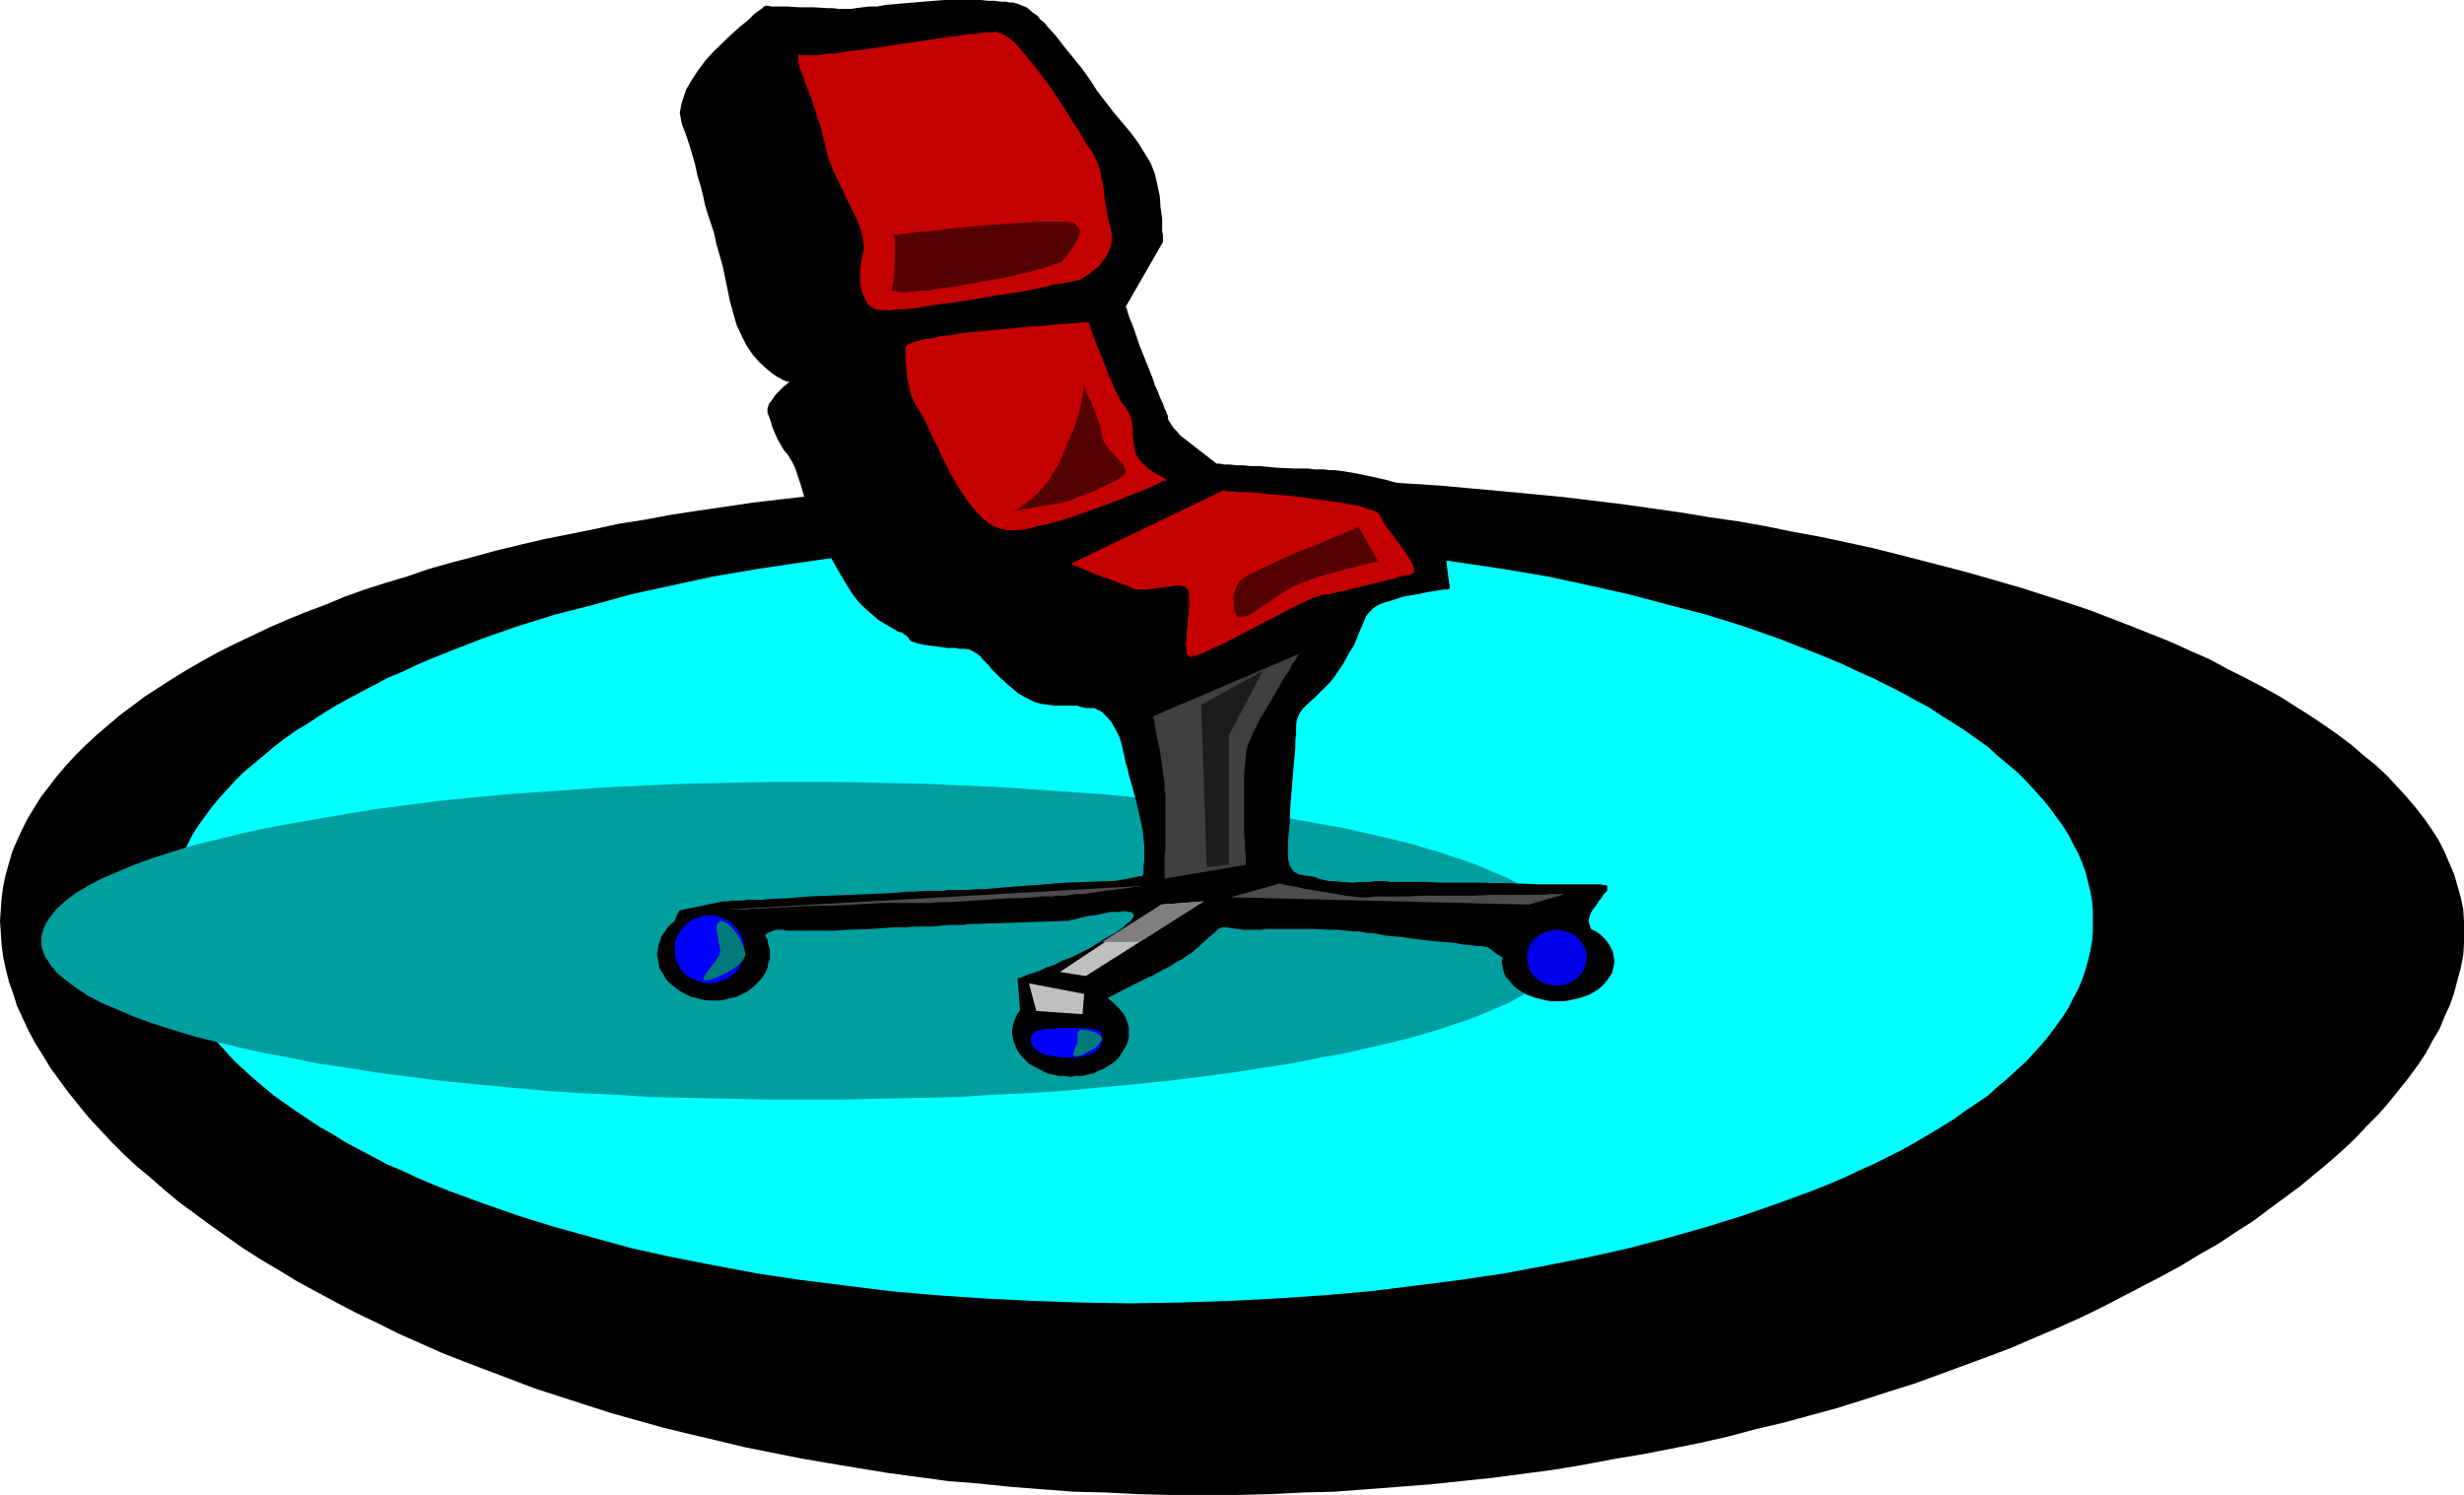
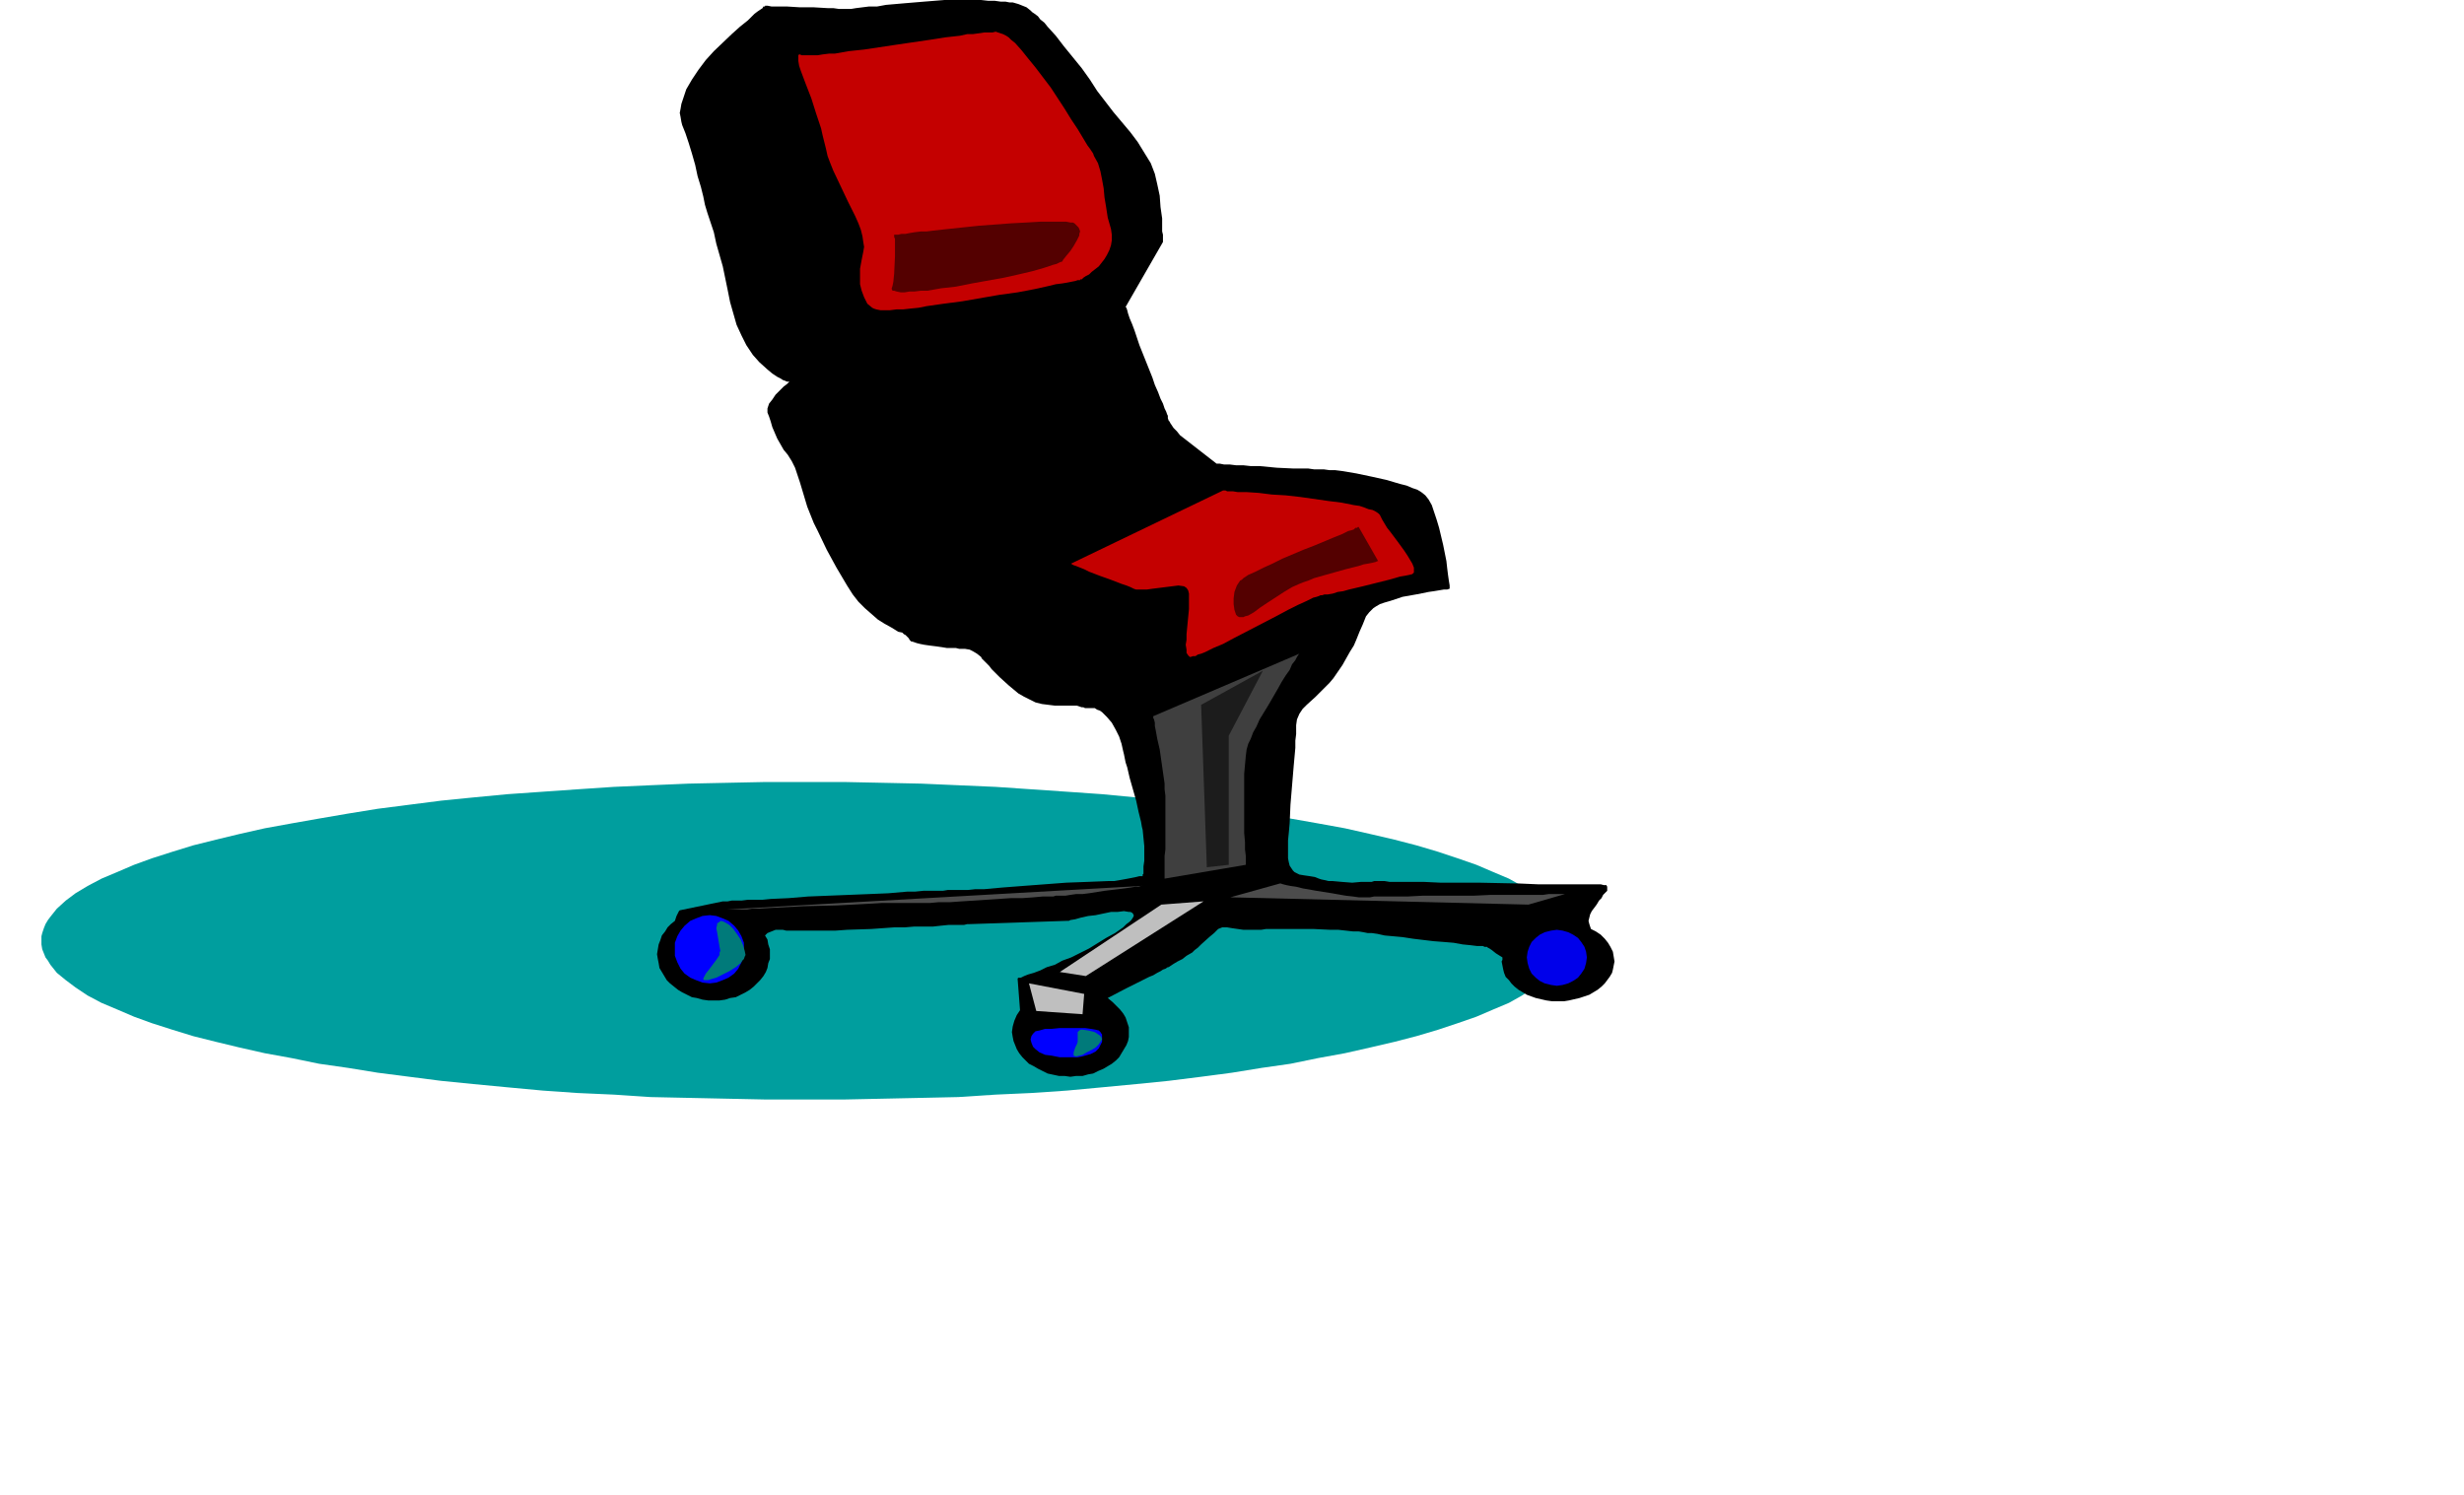
<svg xmlns="http://www.w3.org/2000/svg" xmlns:ns1="http://sodipodi.sourceforge.net/DTD/sodipodi-0.dtd" xmlns:ns2="http://www.inkscape.org/namespaces/inkscape" version="1.0" width="129.724mm" height="78.714mm" id="svg22" ns1:docname="Chair 12.wmf">
  <ns1:namedview id="namedview22" pagecolor="#ffffff" bordercolor="#000000" borderopacity="0.25" ns2:showpageshadow="2" ns2:pageopacity="0.0" ns2:pagecheckerboard="0" ns2:deskcolor="#d1d1d1" ns2:document-units="mm" />
  <defs id="defs1">
    <pattern id="WMFhbasepattern" patternUnits="userSpaceOnUse" width="6" height="6" x="0" y="0" />
  </defs>
-   <path style="fill:#000000;fill-opacity:1;fill-rule:evenodd;stroke:none" d="m 239.491,297.502 h -6.464 l -6.626,-0.162 -6.302,-0.323 -6.464,-0.162 -6.302,-0.485 -6.302,-0.485 -6.141,-0.646 -6.141,-0.485 -5.979,-0.808 -5.979,-0.808 -5.979,-0.97 -5.818,-0.97 -5.656,-0.97 -5.656,-1.131 -5.656,-1.131 -5.333,-1.293 -5.494,-1.293 -5.333,-1.293 -5.171,-1.454 -5.171,-1.454 -5.01,-1.616 -5.01,-1.616 -5.01,-1.616 -4.686,-1.778 -4.686,-1.778 -4.686,-1.778 -4.525,-1.778 -4.363,-1.939 -4.363,-1.939 -4.202,-2.101 -4.04,-1.939 -4.04,-2.101 -3.878,-2.101 -3.878,-2.101 -3.717,-2.262 -3.555,-2.101 -3.555,-2.262 -6.626,-4.686 -3.07,-2.262 -3.07,-2.262 -2.909,-2.424 -2.747,-2.424 -2.747,-2.262 -2.586,-2.424 -2.424,-2.424 -2.262,-2.424 -2.262,-2.424 -2.101,-2.586 -1.939,-2.424 -1.778,-2.424 -1.778,-2.424 -1.454,-2.424 -1.616,-2.586 -1.293,-2.424 -1.131,-2.424 -1.131,-2.424 -0.808,-2.586 L 1.778,195.372 1.131,192.786 0.646,190.524 0.323,188.1 0.162,185.676 0,183.252 l 0.162,-2.262 0.162,-2.262 0.323,-2.424 0.485,-2.262 0.646,-2.262 0.646,-2.262 0.97,-2.262 0.97,-2.101 1.131,-2.262 1.293,-2.101 1.293,-2.101 1.616,-2.101 1.616,-2.101 1.778,-2.101 1.778,-1.939 2.101,-2.101 2.101,-1.939 2.262,-1.939 2.262,-1.939 2.586,-1.939 2.586,-1.939 2.747,-1.778 2.747,-1.778 2.909,-1.778 3.07,-1.778 3.232,-1.778 3.232,-1.616 3.394,-1.616 3.394,-1.616 3.717,-1.616 3.555,-1.454 3.878,-1.454 3.878,-1.616 4.04,-1.454 4.04,-1.293 4.363,-1.293 4.202,-1.454 4.525,-1.293 4.363,-1.131 4.686,-1.293 4.686,-1.131 4.848,-1.131 4.848,-0.97 4.848,-0.97 5.171,-1.131 5.171,-0.808 5.171,-0.97 5.333,-0.808 5.494,-0.808 5.494,-0.808 5.494,-0.646 5.656,-0.646 5.818,-0.646 5.818,-0.485 5.818,-0.485 6.141,-0.485 5.979,-0.485 6.141,-0.323 6.302,-0.323 6.141,-0.162 6.464,-0.323 h 6.464 l 6.464,-0.162 h 6.626 l 13.09,0.162 12.928,0.323 12.766,0.485 12.605,0.808 12.443,1.131 11.958,1.131 11.958,1.454 11.474,1.616 5.818,0.97 5.656,0.808 5.494,0.97 5.494,1.131 5.333,0.97 5.333,1.131 5.171,1.131 5.171,1.293 5.01,1.293 5.01,1.293 4.848,1.293 9.534,2.747 4.525,1.454 4.525,1.454 4.363,1.454 4.202,1.616 4.202,1.616 4.04,1.616 4.04,1.616 3.878,1.778 3.717,1.616 3.555,1.939 3.555,1.778 3.394,1.778 3.232,1.778 3.07,1.939 3.07,1.939 2.909,1.939 2.747,1.939 2.586,1.939 2.424,2.101 2.424,1.939 2.262,2.101 1.939,2.101 1.939,2.101 1.778,2.101 1.778,2.262 1.454,2.101 1.454,2.262 1.131,2.262 0.97,2.262 0.97,2.262 0.646,2.262 0.646,2.262 0.485,2.262 0.162,2.424 v 2.262 2.424 l -0.162,2.262 -0.485,2.424 -0.646,2.424 -0.646,2.424 -0.808,2.424 -1.131,2.424 -0.97,2.424 -1.454,2.424 -1.293,2.424 -1.616,2.424 -1.778,2.424 -1.939,2.424 -1.939,2.424 -2.101,2.424 -2.424,2.424 -2.262,2.424 -2.586,2.424 -2.747,2.424 -2.747,2.262 -2.909,2.424 -3.07,2.262 -3.07,2.262 -3.232,2.424 -3.555,2.262 -3.394,2.262 -3.717,2.101 -3.717,2.262 -3.878,2.101 -4.04,2.101 -4.04,2.101 -4.04,2.101 -4.363,2.101 -4.363,1.939 -4.525,1.939 -4.525,1.939 -4.686,1.778 -4.848,1.778 -4.848,1.778 -4.848,1.778 -5.171,1.616 -5.01,1.616 -5.171,1.616 -5.333,1.454 -5.333,1.454 -5.494,1.293 -5.494,1.454 -5.656,1.293 -5.656,1.131 -5.818,1.131 -5.818,0.97 -5.979,1.131 -5.818,0.97 -6.141,0.808 -6.141,0.808 -6.141,0.646 -6.141,0.646 -6.302,0.485 -6.302,0.485 -6.464,0.485 -6.302,0.162 -6.464,0.323 -6.626,0.162 z" id="path1" />
-   <path style="fill:#00ffff;fill-opacity:1;fill-rule:evenodd;stroke:none" d="m 224.947,259.365 9.858,-0.162 9.696,-0.323 9.534,-0.485 9.534,-0.646 9.211,-0.808 9.05,-1.131 8.888,-1.131 8.726,-1.293 8.565,-1.616 8.242,-1.616 7.918,-1.778 7.918,-2.101 7.434,-2.101 7.272,-2.262 6.949,-2.424 6.626,-2.424 3.232,-1.293 3.07,-1.293 3.07,-1.454 2.909,-1.293 2.909,-1.454 2.909,-1.454 2.586,-1.454 2.747,-1.616 2.424,-1.454 2.586,-1.616 2.262,-1.616 4.525,-3.07 1.939,-1.778 1.939,-1.616 1.939,-1.778 1.778,-1.616 1.616,-1.778 1.616,-1.778 1.454,-1.778 1.293,-1.778 1.293,-1.778 1.131,-1.778 0.97,-1.939 0.97,-1.778 0.808,-1.939 0.646,-1.939 0.485,-1.778 0.485,-1.939 0.323,-1.939 0.162,-1.939 v -2.101 -1.939 l -0.162,-1.939 -0.323,-1.939 -0.485,-1.939 -0.485,-1.939 -0.646,-1.778 -0.808,-1.939 -0.97,-1.778 -0.97,-1.939 -1.131,-1.778 -1.293,-1.778 -1.293,-1.778 -1.454,-1.778 -1.616,-1.778 -1.616,-1.778 -1.778,-1.778 -1.939,-1.616 -1.939,-1.616 -1.939,-1.778 -2.262,-1.616 -2.262,-1.616 -2.262,-1.454 -2.586,-1.616 -2.424,-1.616 -2.747,-1.454 -2.586,-1.454 -2.909,-1.454 -2.909,-1.454 -2.909,-1.293 -3.07,-1.454 -3.07,-1.293 -3.232,-1.293 -6.626,-2.586 -6.949,-2.424 -7.272,-2.262 -7.434,-1.939 -7.918,-2.101 -7.918,-1.778 -8.242,-1.778 -8.565,-1.454 -8.726,-1.293 -8.888,-1.293 -9.05,-0.97 -9.211,-0.808 -9.534,-0.808 -9.534,-0.485 -9.696,-0.162 -9.858,-0.162 -9.858,0.162 -9.696,0.162 -9.534,0.485 -9.534,0.808 -9.211,0.808 -9.05,0.97 -9.05,1.293 -8.565,1.293 -8.565,1.454 -8.242,1.778 -8.08,1.778 -7.595,2.101 -7.595,1.939 -7.272,2.262 -6.949,2.424 -6.626,2.586 -3.232,1.293 -3.07,1.293 -3.07,1.454 -3.07,1.293 -2.747,1.454 -2.747,1.454 -2.747,1.454 -2.586,1.454 -2.586,1.616 -2.424,1.616 -2.424,1.454 -2.262,1.616 -2.101,1.616 -2.101,1.778 -1.939,1.616 -1.939,1.616 -1.778,1.778 -1.616,1.778 -1.616,1.778 -1.454,1.778 -1.293,1.778 -1.293,1.778 -1.131,1.778 -0.97,1.939 -0.808,1.778 -0.808,1.939 -0.646,1.778 -0.646,1.939 -0.323,1.939 -0.323,1.939 -0.323,1.939 v 1.939 2.101 l 0.323,1.939 0.323,1.939 0.323,1.939 0.646,1.778 0.646,1.939 0.808,1.939 0.808,1.778 0.97,1.939 1.131,1.778 1.293,1.778 1.293,1.778 1.454,1.778 1.616,1.778 1.616,1.778 1.778,1.616 1.939,1.778 1.939,1.616 2.101,1.778 4.363,3.07 2.424,1.616 2.424,1.616 2.586,1.454 2.586,1.616 2.747,1.454 2.747,1.454 2.747,1.454 3.07,1.293 3.07,1.454 3.07,1.293 3.232,1.293 6.626,2.424 6.949,2.424 7.272,2.262 7.595,2.101 7.595,2.101 8.08,1.778 8.242,1.616 8.565,1.616 8.565,1.293 9.05,1.131 9.05,1.131 9.211,0.808 9.534,0.646 9.534,0.485 9.696,0.323 z" id="path2" />
  <path style="fill:#009e9e;fill-opacity:1;fill-rule:evenodd;stroke:none" d="m 160.145,218.804 h 7.757 l 7.757,-0.162 7.595,-0.162 7.434,-0.162 7.434,-0.485 7.11,-0.323 7.11,-0.485 6.949,-0.646 6.787,-0.646 6.464,-0.646 6.464,-0.808 6.141,-0.808 5.979,-0.97 5.656,-0.808 5.494,-1.131 5.333,-0.97 5.01,-1.131 4.848,-1.131 4.363,-1.131 4.363,-1.293 3.878,-1.293 3.717,-1.293 3.394,-1.454 3.07,-1.293 2.586,-1.454 2.424,-1.616 2.101,-1.454 1.616,-1.454 0.646,-0.808 0.646,-0.808 0.646,-0.808 0.323,-0.646 0.485,-0.808 0.162,-0.808 0.162,-0.97 v -0.808 -0.808 l -0.162,-0.646 -0.162,-0.97 -0.485,-0.808 -0.323,-0.808 -0.646,-0.646 -0.646,-0.808 -0.646,-0.808 -1.616,-1.616 -2.101,-1.454 -2.424,-1.454 -2.586,-1.454 -3.07,-1.293 -3.394,-1.454 -3.717,-1.293 -3.878,-1.293 -4.363,-1.293 -4.363,-1.131 -4.848,-1.131 -5.01,-1.131 -5.333,-0.97 -5.494,-0.97 -5.656,-0.97 -5.979,-0.97 -6.141,-0.808 -6.464,-0.808 -6.464,-0.646 -6.787,-0.646 -6.949,-0.485 -7.11,-0.485 -7.11,-0.485 -7.434,-0.323 -7.434,-0.323 -7.595,-0.162 -7.757,-0.162 h -7.757 -7.757 l -7.757,0.162 -7.595,0.162 -7.595,0.323 -7.272,0.323 -7.272,0.485 -6.949,0.485 -6.949,0.485 -6.787,0.646 -6.464,0.646 -6.302,0.808 -6.302,0.808 -5.979,0.97 -5.656,0.97 -5.494,0.97 -5.333,0.97 -5.01,1.131 -4.686,1.131 -4.525,1.131 -4.202,1.293 -4.04,1.293 -3.555,1.293 -3.394,1.454 -3.07,1.293 -2.747,1.454 -2.424,1.454 -1.939,1.454 -1.778,1.616 -0.646,0.808 -0.646,0.808 -0.485,0.646 -0.485,0.808 -0.323,0.808 -0.323,0.97 -0.162,0.646 v 0.808 0.808 l 0.162,0.97 0.323,0.808 0.323,0.808 0.485,0.646 0.485,0.808 0.646,0.808 0.646,0.808 1.778,1.454 1.939,1.454 2.424,1.616 2.747,1.454 3.07,1.293 3.394,1.454 3.555,1.293 4.04,1.293 4.202,1.293 4.525,1.131 4.686,1.131 5.01,1.131 5.333,0.97 5.494,1.131 5.656,0.808 5.979,0.97 6.302,0.808 6.302,0.808 6.464,0.646 6.787,0.646 6.949,0.646 6.949,0.485 7.272,0.323 7.272,0.485 7.595,0.162 7.595,0.162 7.757,0.162 z" id="path3" />
  <path style="fill:#000000;fill-opacity:1;fill-rule:evenodd;stroke:none" d="m 316.574,184.868 -0.323,-0.97 -0.162,-0.646 0.162,-0.646 0.162,-0.646 0.323,-0.646 0.97,-1.293 0.485,-0.808 0.485,-0.485 0.323,-0.646 0.485,-0.485 0.323,-0.323 v -0.485 -0.323 l -0.162,-0.323 h -0.485 l -0.646,-0.162 h -3.232 -1.293 -2.747 -1.616 -3.555 l -3.717,-0.162 -7.918,-0.162 h -3.878 -3.878 l -3.394,-0.162 h -3.232 -1.293 -2.262 l -0.97,-0.162 h -1.778 -0.323 l -0.485,0.162 h -0.646 -0.646 -0.808 l -1.778,0.162 -2.101,-0.162 -1.778,-0.162 h -0.808 l -0.646,-0.162 -0.808,-0.162 -0.485,-0.162 -0.808,-0.323 -0.97,-0.162 -1.131,-0.162 -0.97,-0.162 -0.97,-0.485 -0.323,-0.323 -0.323,-0.485 -0.323,-0.485 -0.162,-0.646 -0.162,-0.808 v -0.97 -1.293 -1.293 l 0.162,-1.616 0.162,-1.778 0.162,-3.717 0.323,-3.878 0.323,-3.878 0.162,-1.778 0.162,-1.778 v -1.454 l 0.162,-1.293 v -0.97 -0.808 l 0.162,-1.131 0.485,-1.131 0.646,-0.97 0.808,-0.808 1.778,-1.616 1.778,-1.778 0.97,-0.97 0.808,-0.97 1.778,-2.586 1.454,-2.586 0.808,-1.293 0.485,-1.131 0.323,-0.808 0.323,-0.808 0.646,-1.454 0.323,-0.808 0.323,-0.808 0.646,-0.808 0.808,-0.808 0.485,-0.323 0.808,-0.485 0.97,-0.323 1.131,-0.323 2.424,-0.808 2.747,-0.485 2.424,-0.485 1.131,-0.162 0.97,-0.162 0.97,-0.162 h 0.646 l 0.485,-0.162 v 0 -0.162 -0.485 l -0.162,-0.97 -0.162,-1.131 -0.162,-1.293 -0.162,-1.454 -0.323,-1.616 -0.323,-1.616 -0.808,-3.394 -0.485,-1.616 -0.485,-1.454 -0.485,-1.454 -0.646,-1.131 -0.646,-0.808 -0.808,-0.646 -0.808,-0.485 -0.97,-0.323 -1.131,-0.485 -1.293,-0.323 -2.747,-0.808 -2.909,-0.646 -3.07,-0.646 -2.909,-0.485 -1.293,-0.162 h -1.131 l -1.131,-0.162 h -0.97 -0.97 l -1.131,-0.162 h -1.454 -1.454 l -3.394,-0.162 -3.394,-0.323 h -1.778 l -1.454,-0.162 h -1.454 l -1.293,-0.162 h -1.131 l -0.808,-0.162 h -0.485 -0.162 l -7.272,-5.656 -0.646,-0.808 -0.646,-0.646 -0.323,-0.485 -0.323,-0.485 -0.162,-0.323 -0.162,-0.162 -0.162,-0.485 V 83.061 82.738 l -0.162,-0.323 -0.162,-0.485 -0.323,-0.646 -0.323,-0.97 -0.485,-0.97 -0.485,-1.293 -0.646,-1.454 -0.485,-1.454 -2.586,-6.464 -0.485,-1.454 -0.485,-1.454 -0.485,-1.293 -0.485,-1.131 -0.323,-0.97 -0.162,-0.646 -0.162,-0.485 -0.162,-0.162 7.434,-12.928 v -1.454 l -0.162,-0.646 v -0.808 -1.778 l -0.323,-2.262 -0.162,-2.262 -0.485,-2.262 -0.485,-2.101 -0.808,-2.101 -1.293,-2.101 -1.293,-2.101 -1.454,-1.939 -3.394,-4.04 -1.616,-2.101 -1.616,-2.101 -1.454,-2.262 -1.616,-2.262 -3.555,-4.363 -1.616,-2.101 -1.616,-1.778 -0.646,-0.808 -0.808,-0.646 -0.485,-0.646 -0.646,-0.485 -0.485,-0.323 -0.323,-0.323 -0.808,-0.646 -0.808,-0.323 -0.808,-0.323 -1.131,-0.323 h -0.646 l -0.808,-0.162 h -0.97 l -1.131,-0.162 h -1.293 L 195.213,0 h -1.616 -1.939 -3.717 l -4.04,0.323 -3.878,0.323 -3.717,0.323 -1.778,0.323 h -1.616 l -1.293,0.162 -1.293,0.162 -0.97,0.162 h -0.808 -1.616 l -1.131,-0.162 h -1.131 l -2.747,-0.162 h -2.747 l -2.586,-0.162 h -1.293 -0.97 -0.808 l -0.808,-0.162 h -0.485 v 0.162 h -0.323 l -0.162,0.323 -0.485,0.323 -0.485,0.323 -0.646,0.485 -1.293,1.293 -1.616,1.293 -1.616,1.454 -3.555,3.394 -1.616,1.778 -1.454,1.939 -1.293,1.939 -1.131,1.939 -0.646,1.939 -0.323,0.97 -0.162,0.97 -0.162,0.808 0.162,0.808 0.162,0.97 0.162,0.646 0.646,1.616 0.646,1.939 0.646,2.101 0.646,2.262 0.485,2.262 0.646,2.101 0.485,1.939 0.162,0.808 0.162,0.808 0.485,1.616 0.646,1.939 0.646,1.939 0.485,2.262 1.293,4.525 0.97,4.686 0.485,2.424 0.646,2.262 0.646,2.262 0.97,2.101 0.97,1.939 1.293,1.939 1.293,1.454 1.616,1.454 0.97,0.808 0.97,0.646 0.646,0.323 0.485,0.323 0.485,0.162 0.323,0.162 h 0.323 0.162 l -0.485,0.485 -0.646,0.485 -0.808,0.808 -0.808,0.808 -0.646,0.97 -0.646,0.808 -0.323,0.97 v 0.485 0.323 l 0.323,0.808 0.323,0.97 0.323,1.131 0.485,1.131 0.485,1.131 0.646,1.131 0.646,1.131 0.808,0.97 0.808,1.293 0.646,1.293 0.485,1.454 0.485,1.454 0.97,3.232 0.485,1.616 0.646,1.616 0.646,1.616 0.808,1.616 1.778,3.717 1.939,3.555 2.101,3.555 1.131,1.778 1.131,1.454 1.293,1.293 1.293,1.131 1.293,1.131 1.293,0.808 1.454,0.808 1.293,0.808 0.808,0.162 0.323,0.323 0.323,0.162 0.323,0.323 0.323,0.323 0.162,0.323 0.323,0.323 h 0.162 l 0.485,0.162 0.485,0.162 0.646,0.162 0.808,0.162 1.131,0.162 1.293,0.162 1.131,0.162 0.97,0.162 h 0.97 0.808 l 0.646,0.162 h 1.131 l 0.97,0.162 0.646,0.323 0.808,0.485 0.808,0.646 0.162,0.323 0.162,0.162 0.646,0.646 0.646,0.646 0.485,0.646 1.616,1.616 1.778,1.616 1.939,1.616 1.131,0.646 0.97,0.485 1.293,0.646 1.293,0.323 1.293,0.162 1.293,0.162 h 2.262 0.808 0.646 0.646 l 0.485,0.162 0.485,0.162 h 0.323 l 0.323,0.162 h 0.485 0.808 0.646 l 0.485,0.323 0.485,0.162 0.485,0.323 0.97,0.97 0.97,1.131 0.808,1.454 0.646,1.293 0.485,1.454 0.323,1.454 0.162,0.646 0.162,0.808 0.162,0.808 0.323,0.97 0.485,2.101 1.293,4.525 0.485,2.262 0.485,1.939 0.162,0.97 0.162,0.646 0.162,1.616 0.162,1.616 v 2.909 l -0.162,1.131 v 0.97 0.485 l -0.162,0.162 v 0.323 h -0.646 l -0.646,0.162 -1.616,0.323 -1.778,0.323 -0.97,0.162 h -1.131 l -4.04,0.162 -4.363,0.162 -8.565,0.646 -4.202,0.323 -1.778,0.162 -1.778,0.162 h -1.778 l -1.454,0.162 h -1.454 -1.131 -1.454 l -0.97,0.162 h -1.131 -1.293 -1.454 l -1.616,0.162 H 180.507 l -3.717,0.323 -3.878,0.162 -8.08,0.323 -4.04,0.162 -3.878,0.323 -3.555,0.162 -1.616,0.162 h -1.616 -1.293 l -1.293,0.162 h -1.131 -0.808 l -0.808,0.162 h -0.646 -0.323 l -8.565,1.778 -0.162,0.162 -0.162,0.323 -0.323,0.646 -0.323,0.97 -0.808,0.646 -0.646,0.646 -0.485,0.808 -0.646,0.808 -0.323,0.97 -0.323,0.808 -0.162,0.97 -0.162,0.97 0.162,0.97 0.162,0.808 0.162,0.97 0.485,0.808 0.485,0.808 0.485,0.808 0.646,0.646 0.808,0.646 0.808,0.646 0.808,0.485 0.97,0.485 0.97,0.485 0.97,0.162 1.131,0.323 1.131,0.162 h 1.131 1.131 l 1.131,-0.162 0.97,-0.323 1.131,-0.162 0.97,-0.485 0.97,-0.485 0.808,-0.485 0.808,-0.646 0.646,-0.646 0.646,-0.646 0.646,-0.808 0.485,-0.808 0.323,-0.808 0.162,-0.97 0.323,-0.808 v -0.97 -0.97 l -0.323,-0.97 -0.162,-0.97 -0.485,-0.808 0.485,-0.485 0.808,-0.323 0.808,-0.323 h 1.454 l 0.646,0.162 h 1.778 1.131 4.686 2.262 l 2.262,-0.162 4.848,-0.162 4.525,-0.323 h 2.101 l 1.939,-0.162 h 1.939 1.778 l 1.454,-0.162 1.616,-0.162 h 1.131 1.131 0.808 l 0.646,-0.162 h 0.485 l 19.23,-0.646 v 0 h 0.162 0.323 l 0.323,-0.162 0.97,-0.162 1.131,-0.323 1.454,-0.323 1.454,-0.162 3.07,-0.646 h 1.293 l 1.293,-0.162 0.97,0.162 h 0.323 l 0.323,0.162 0.162,0.162 0.162,0.323 v 0.162 l -0.162,0.323 -0.323,0.485 -0.323,0.323 -0.646,0.485 -0.646,0.646 -1.616,1.131 -1.778,0.97 -3.394,2.101 -3.555,1.778 -1.778,0.646 -1.454,0.808 -1.616,0.485 -1.293,0.646 -1.293,0.485 -1.131,0.323 -0.808,0.323 -0.646,0.323 h -0.485 l -0.162,0.162 0.485,6.302 -0.646,0.97 -0.485,1.131 -0.323,1.131 -0.162,1.131 0.162,0.97 0.162,0.808 0.323,0.808 0.323,0.808 0.485,0.808 0.646,0.808 0.646,0.646 0.646,0.646 0.97,0.485 0.808,0.485 0.97,0.485 0.97,0.485 2.262,0.485 h 1.131 l 1.131,0.162 1.131,-0.162 h 1.293 l 1.131,-0.323 0.97,-0.162 0.97,-0.485 1.131,-0.485 0.808,-0.485 0.808,-0.485 0.808,-0.646 0.646,-0.646 0.485,-0.808 0.485,-0.808 0.485,-0.808 0.323,-0.808 0.162,-0.808 v -0.97 -0.97 l -0.323,-0.97 -0.323,-0.97 -0.485,-0.808 -0.646,-0.808 -0.808,-0.808 -0.646,-0.646 -0.97,-0.808 3.717,-1.939 1.939,-0.97 1.939,-0.97 0.646,-0.323 0.808,-0.323 0.808,-0.485 0.646,-0.323 0.485,-0.323 0.485,-0.162 0.485,-0.323 h 0.162 l 0.97,-0.646 0.808,-0.485 0.97,-0.485 0.808,-0.646 1.131,-0.646 0.485,-0.485 0.646,-0.485 0.646,-0.646 1.616,-1.454 0.97,-0.808 0.485,-0.485 0.323,-0.323 0.808,-0.323 h 0.97 l 0.97,0.162 1.131,0.162 1.131,0.162 h 1.293 1.293 0.97 l 0.97,-0.162 h 1.293 1.454 1.616 1.616 3.394 l 3.394,0.162 h 1.616 l 1.454,0.162 1.454,0.162 h 1.131 l 0.97,0.162 0.808,0.162 h 0.323 0.485 l 1.131,0.162 1.454,0.323 1.778,0.162 1.778,0.162 2.101,0.323 4.04,0.485 2.101,0.162 1.939,0.162 1.778,0.323 1.616,0.162 1.293,0.162 h 1.131 l 0.323,0.162 h 0.162 0.323 v 0 l 0.162,0.162 0.323,0.162 0.485,0.323 0.808,0.646 1.293,0.808 v 0.485 l -0.162,0.323 0.162,0.808 0.162,0.808 0.162,0.646 0.323,0.808 0.646,0.646 0.485,0.646 0.646,0.646 0.808,0.646 1.616,0.97 1.778,0.646 2.101,0.485 1.131,0.162 h 1.131 1.293 l 0.97,-0.162 2.101,-0.485 1.939,-0.646 1.616,-0.97 0.808,-0.646 0.646,-0.646 0.485,-0.646 0.485,-0.646 0.485,-0.808 0.162,-0.646 0.162,-0.808 0.162,-0.808 -0.162,-0.97 -0.162,-0.97 -0.485,-0.97 -0.485,-0.808 -0.646,-0.808 -0.808,-0.808 -0.97,-0.646 z" id="path4" />
  <path style="fill:#c40000;fill-opacity:1;fill-rule:evenodd;stroke:none" d="m 214.928,55.751 v -0.162 h 0.323 l 0.323,-0.323 0.485,-0.323 0.646,-0.323 0.485,-0.485 1.454,-1.131 1.131,-1.454 0.485,-0.808 0.485,-0.97 0.323,-0.97 0.162,-0.97 v -1.131 l -0.162,-1.131 -0.323,-1.131 -0.323,-1.131 -0.323,-2.101 -0.323,-1.939 -0.162,-1.778 -0.323,-1.778 -0.323,-1.616 -0.485,-1.616 -0.808,-1.454 -0.162,-0.485 -0.323,-0.485 -0.323,-0.485 -0.485,-0.646 -0.97,-1.616 -0.97,-1.616 -1.293,-1.939 -1.293,-2.101 -2.747,-4.202 -3.07,-4.04 -1.454,-1.778 -1.293,-1.616 -1.293,-1.454 -0.808,-0.646 -0.485,-0.485 -0.485,-0.323 -0.646,-0.323 -0.485,-0.162 -0.485,-0.162 -0.485,-0.162 -0.646,0.162 h -0.808 -0.808 l -1.131,0.162 -1.131,0.162 h -1.131 l -1.454,0.323 -2.909,0.323 -3.07,0.485 -6.626,0.97 -3.232,0.485 -3.232,0.485 -3.07,0.323 -2.747,0.485 h -1.131 l -1.293,0.162 -0.97,0.162 h -0.97 -1.454 -0.485 -0.323 l -0.323,-0.162 h -0.162 l -0.162,0.162 v 0.485 0.646 l 0.162,0.97 0.323,0.97 0.485,1.293 0.485,1.293 1.131,2.909 0.97,3.07 0.97,2.909 0.323,1.454 0.323,1.293 0.323,1.293 0.323,1.454 0.485,1.293 0.646,1.616 1.454,3.07 1.454,3.07 1.454,2.909 0.646,1.454 0.485,1.293 0.323,1.293 0.162,1.131 0.162,0.97 -0.162,0.97 -0.323,1.616 -0.323,1.778 v 1.616 1.454 l 0.323,1.293 0.485,1.293 0.646,1.293 0.97,0.808 0.323,0.162 0.485,0.162 0.808,0.162 h 0.97 0.97 l 1.293,-0.162 h 1.293 l 1.454,-0.162 1.616,-0.162 1.616,-0.323 3.394,-0.485 3.717,-0.485 3.717,-0.646 3.717,-0.646 3.555,-0.485 3.394,-0.646 1.454,-0.323 1.454,-0.323 1.293,-0.323 1.293,-0.162 0.97,-0.162 0.808,-0.162 0.808,-0.162 0.485,-0.162 h 0.323 z" id="path5" />
-   <path style="fill:#c40000;fill-opacity:1;fill-rule:evenodd;stroke:none" d="m 216.544,64.154 h -0.323 -0.485 -0.646 l -0.97,0.162 h -0.97 l -0.97,0.162 h -1.293 l -1.293,0.162 -1.454,0.162 -3.07,0.162 -3.232,0.323 -3.394,0.323 -3.394,0.323 -3.394,0.323 -2.909,0.485 -1.616,0.162 -1.293,0.323 -1.131,0.162 -1.131,0.162 -0.97,0.323 -0.808,0.162 -0.646,0.323 -0.485,0.162 -0.323,0.323 -0.162,0.323 v 1.131 1.454 l 0.162,1.616 0.162,1.778 0.323,1.778 0.485,1.778 0.808,1.778 0.97,1.454 0.485,0.97 0.646,1.131 0.646,1.454 0.808,1.778 0.97,1.778 0.808,1.939 2.101,4.04 1.131,1.939 1.293,1.939 1.131,1.616 1.454,1.616 1.293,1.293 1.454,1.131 0.808,0.323 0.808,0.323 0.646,0.162 0.808,0.162 h 1.778 l 1.939,-0.162 2.262,-0.646 2.424,-0.485 2.747,-0.808 2.586,-0.808 5.333,-1.939 2.586,-0.97 2.424,-0.97 2.101,-0.808 1.939,-0.808 0.808,-0.323 0.646,-0.323 0.646,-0.323 0.646,-0.323 0.323,-0.162 h 0.485 l 0.162,-0.162 v 0 0 l -0.162,-0.162 -0.323,-0.162 -0.323,-0.162 -0.808,-0.485 -0.97,-0.485 -1.131,-0.808 -0.97,-0.808 -0.808,-0.97 -0.646,-0.97 -0.323,-1.131 -0.162,-1.293 -0.162,-1.293 v -1.293 l -0.162,-1.293 -0.323,-1.293 -0.485,-1.131 -0.323,-0.485 -0.323,-0.485 -0.485,-0.485 -0.485,-0.808 -0.485,-0.97 -0.646,-1.293 -0.485,-1.293 -0.646,-1.293 -1.131,-3.07 -1.131,-2.747 -0.485,-1.293 -0.485,-1.131 -0.323,-0.97 -0.162,-0.646 -0.162,-0.485 z" id="path6" />
  <path style="fill:#c40000;fill-opacity:1;fill-rule:evenodd;stroke:none" d="m 243.369,97.605 h 0.485 l 0.323,0.162 h 0.485 0.646 l 0.97,0.162 h 0.808 0.97 l 2.424,0.162 2.586,0.323 2.747,0.162 2.909,0.323 5.656,0.808 2.586,0.323 2.424,0.485 1.131,0.162 0.97,0.323 0.808,0.323 0.808,0.162 0.646,0.323 0.485,0.323 0.323,0.323 0.162,0.323 0.323,0.646 0.485,0.808 0.485,0.808 0.646,0.808 1.454,1.939 1.293,1.778 0.646,0.97 0.485,0.808 0.485,0.808 0.323,0.808 v 0.485 0.485 l -0.323,0.323 -0.646,0.162 -0.808,0.162 -0.97,0.162 -1.131,0.323 -1.131,0.323 -2.586,0.646 -1.293,0.323 -1.293,0.323 -2.747,0.646 -1.131,0.323 -1.131,0.162 -0.97,0.323 -0.97,0.162 h -0.646 l -0.485,0.162 h -0.323 l -0.323,0.162 -0.485,0.162 -0.646,0.162 -0.646,0.323 -0.646,0.323 -1.778,0.808 -1.939,0.97 -2.101,1.131 -4.363,2.262 -4.363,2.262 -2.101,1.131 -1.939,0.808 -1.616,0.808 -0.808,0.323 -0.646,0.162 -0.485,0.323 h -0.485 l -0.485,0.162 h -0.162 l -0.323,-0.323 -0.323,-0.485 v -0.646 l -0.162,-0.97 0.162,-0.97 v -1.131 l 0.485,-5.01 v -1.131 -0.97 -0.97 l -0.162,-0.646 -0.323,-0.485 -0.485,-0.323 -1.131,-0.162 -1.293,0.162 -2.586,0.323 -1.293,0.162 -1.131,0.162 h -1.131 -0.97 l -0.485,-0.162 -0.646,-0.323 -0.808,-0.323 -0.97,-0.323 -2.101,-0.808 -2.262,-0.808 -2.101,-0.808 -0.97,-0.485 -0.808,-0.323 -0.808,-0.323 -0.485,-0.162 -0.323,-0.162 -0.162,-0.162 z" id="path7" />
  <path style="fill:#3f3f3f;fill-opacity:1;fill-rule:evenodd;stroke:none" d="m 258.56,130.086 -29.088,12.443 v 0 0.323 l 0.162,0.323 0.162,0.646 v 0.646 l 0.162,0.808 0.323,1.778 0.485,2.101 0.323,2.262 0.323,2.262 0.323,2.262 v 1.131 l 0.162,1.293 v 1.293 1.616 6.302 1.454 l -0.162,1.293 v 1.293 1.131 0.808 0.808 0.485 l 16.16,-2.747 v -0.485 -0.323 -0.97 l -0.162,-1.293 v -1.454 l -0.162,-1.778 v -1.939 -1.939 -6.141 -1.778 l 0.162,-1.778 0.162,-1.778 0.162,-1.293 0.323,-1.131 0.485,-0.97 0.485,-1.293 0.646,-1.131 0.646,-1.454 1.778,-2.909 1.778,-3.07 0.808,-1.454 0.808,-1.293 0.808,-1.131 0.485,-1.131 0.646,-0.808 0.323,-0.646 0.323,-0.485 z" id="path8" />
  <path style="fill:#bfbfbf;fill-opacity:1;fill-rule:evenodd;stroke:none" d="m 206.201,201.189 9.211,0.646 0.323,-4.04 -10.989,-2.101 z" id="path9" />
  <path style="fill:#bfbfbf;fill-opacity:1;fill-rule:evenodd;stroke:none" d="m 210.888,193.433 20.2,-13.413 8.403,-0.646 -23.432,14.867 z" id="path10" />
-   <path style="fill:#7f7f7f;fill-opacity:1;fill-rule:evenodd;stroke:none" d="m 226.725,187.454 h -7.434 l 11.797,-7.434 8.403,-0.646 z" id="path11" />
  <path style="fill:#4c4c4c;fill-opacity:1;fill-rule:evenodd;stroke:none" d="m 244.824,178.566 9.858,-2.747 h 0.162 l 0.485,0.162 0.646,0.162 0.808,0.162 1.131,0.162 1.293,0.323 2.747,0.485 3.07,0.485 2.747,0.485 1.454,0.162 1.131,0.162 h 1.939 0.323 l 0.808,-0.162 h 0.808 0.808 2.262 1.293 1.454 l 3.07,-0.162 h 3.232 6.949 l 3.394,-0.162 h 3.394 3.07 3.878 l 1.131,-0.162 h 3.232 l -7.272,2.101 z" id="path12" />
  <path style="fill:#4c4c4c;fill-opacity:1;fill-rule:evenodd;stroke:none" d="m 227.209,176.303 h -0.162 l -0.485,0.162 h -0.646 l -0.97,0.162 -1.131,0.162 -1.293,0.162 -2.747,0.323 -3.07,0.485 -1.293,0.162 h -1.293 l -1.131,0.162 -0.97,0.162 h -0.808 -0.485 -0.646 l -0.485,0.162 h -0.646 -0.646 -0.808 l -1.778,0.162 -2.262,0.162 h -2.262 l -4.848,0.323 -5.01,0.323 -2.262,0.162 h -2.262 l -1.778,0.162 h -0.646 -2.586 -0.162 -0.485 -0.646 -0.808 -1.778 -1.293 -1.131 l -2.747,0.162 -3.07,0.162 -3.232,0.162 -6.626,0.162 -3.07,0.162 -3.07,0.162 -2.747,0.162 h -1.293 l -0.97,0.162 h -1.131 -0.808 -0.808 -0.646 -0.646 z" id="path13" />
-   <path style="fill:#0000ff;fill-opacity:1;fill-rule:evenodd;stroke:none" d="m 141.238,195.695 1.293,-0.162 1.293,-0.485 1.131,-0.485 1.131,-0.808 0.808,-0.97 0.646,-1.293 0.485,-1.293 v -1.293 -1.293 l -0.485,-1.293 -0.646,-1.131 -0.808,-0.97 -1.131,-0.97 -1.131,-0.485 -1.293,-0.485 -1.293,-0.162 -1.454,0.162 -1.293,0.485 -1.131,0.485 -1.131,0.97 -0.808,0.97 -0.646,1.131 -0.485,1.293 v 1.293 1.293 l 0.485,1.293 0.646,1.293 0.808,0.97 1.131,0.808 1.131,0.485 1.293,0.485 z" id="path14" />
+   <path style="fill:#0000ff;fill-opacity:1;fill-rule:evenodd;stroke:none" d="m 141.238,195.695 1.293,-0.162 1.293,-0.485 1.131,-0.485 1.131,-0.808 0.808,-0.97 0.646,-1.293 0.485,-1.293 v -1.293 -1.293 l -0.485,-1.293 -0.646,-1.131 -0.808,-0.97 -1.131,-0.97 -1.131,-0.485 -1.293,-0.485 -1.293,-0.162 -1.454,0.162 -1.293,0.485 -1.131,0.485 -1.131,0.97 -0.808,0.97 -0.646,1.131 -0.485,1.293 v 1.293 1.293 l 0.485,1.293 0.646,1.293 0.808,0.97 1.131,0.808 1.131,0.485 1.293,0.485 " id="path14" />
  <path style="fill:#0000ff;fill-opacity:1;fill-rule:evenodd;stroke:none" d="m 212.665,210.4 h 0.97 0.808 l 0.808,-0.162 0.646,-0.162 1.131,-0.323 0.97,-0.485 0.646,-0.646 0.323,-0.646 0.323,-0.646 v -0.808 -0.646 l -0.323,-0.485 -0.323,-0.323 -0.646,-0.162 -0.97,-0.162 -1.131,-0.162 h -3.232 -1.778 l -1.616,0.162 h -1.293 l -1.131,0.323 -0.808,0.162 -0.485,0.485 -0.323,0.485 -0.162,0.646 0.162,0.646 0.323,0.808 0.485,0.485 0.808,0.646 1.131,0.485 1.293,0.162 1.616,0.323 z" id="path15" />
  <path style="fill:#007a7a;fill-opacity:1;fill-rule:evenodd;stroke:none" d="m 140.43,195.049 h 0.485 l 0.485,-0.162 1.131,-0.323 1.293,-0.646 1.293,-0.646 1.293,-0.808 0.97,-0.808 0.323,-0.485 0.323,-0.323 0.162,-0.485 0.162,-0.323 -0.162,-0.808 -0.323,-1.131 -0.485,-1.131 -0.646,-0.97 -0.808,-1.131 -0.808,-0.808 -0.808,-0.485 -0.323,-0.162 -0.485,-0.162 -0.323,0.162 -0.162,0.162 -0.323,0.162 v 0.323 l -0.162,0.646 0.162,0.808 0.162,0.97 0.162,0.97 0.162,0.97 0.162,0.808 -0.162,0.323 v 0.485 l -0.646,0.97 -1.454,1.939 -0.646,0.808 -0.162,0.323 -0.162,0.323 -0.162,0.323 v 0.162 l 0.162,0.162 z" id="path16" />
  <path style="fill:#007a7a;fill-opacity:1;fill-rule:evenodd;stroke:none" d="m 214.12,210.239 0.646,-0.162 0.646,-0.162 0.808,-0.485 0.97,-0.485 0.808,-0.485 0.646,-0.646 0.323,-0.485 0.323,-0.485 -0.162,-0.485 -0.323,-0.323 -0.485,-0.323 -0.485,-0.323 -1.293,-0.323 -1.131,-0.162 h -0.323 l -0.323,0.162 -0.162,0.162 -0.162,0.162 v 0.646 0.808 0.485 l -0.162,0.485 -0.323,0.646 -0.162,0.485 -0.162,0.485 v 0.485 0.162 z" id="path17" />
  <path style="fill:#0000ea;fill-opacity:1;fill-rule:evenodd;stroke:none" d="m 309.787,196.18 1.131,-0.162 1.131,-0.323 0.97,-0.485 0.97,-0.646 0.646,-0.808 0.646,-0.97 0.323,-1.131 0.162,-1.131 -0.162,-1.131 -0.323,-0.97 -0.646,-0.97 -0.646,-0.808 -0.97,-0.646 -0.97,-0.485 -1.131,-0.323 -1.131,-0.162 -1.131,0.162 -1.293,0.323 -0.97,0.485 -0.808,0.646 -0.808,0.808 -0.485,0.97 -0.323,0.97 -0.162,1.131 0.162,1.131 0.323,1.131 0.485,0.97 0.808,0.808 0.808,0.646 0.97,0.485 1.293,0.323 z" id="path18" />
  <path style="fill:#540000;fill-opacity:1;fill-rule:evenodd;stroke:none" d="m 177.921,46.702 v 0.485 l 0.162,0.323 v 0.485 1.454 1.616 l -0.162,3.394 -0.162,1.616 -0.162,0.808 -0.162,0.485 v 0.162 l 0.162,0.323 h 0.323 l 0.485,0.162 0.808,0.162 h 0.808 l 0.97,-0.162 h 0.97 l 1.293,-0.162 h 1.293 l 2.747,-0.485 2.909,-0.323 3.232,-0.646 6.302,-1.131 2.909,-0.646 2.747,-0.646 2.262,-0.646 0.97,-0.323 0.97,-0.323 0.646,-0.162 0.646,-0.323 0.485,-0.162 0.162,-0.323 0.646,-0.808 0.808,-0.97 0.646,-0.97 0.646,-1.131 0.485,-0.97 v -0.323 l 0.162,-0.485 -0.162,-0.485 -0.162,-0.323 -0.485,-0.485 -0.323,-0.323 -0.323,-0.162 h -0.485 l -0.808,-0.162 h -0.808 -0.97 -0.97 -1.131 -1.293 l -2.747,0.162 -3.07,0.162 -6.464,0.485 -3.07,0.323 -3.07,0.323 -2.909,0.323 -1.293,0.162 h -1.131 l -1.293,0.162 -0.97,0.162 -0.808,0.162 h -0.808 l -0.646,0.162 h -0.323 -0.323 z" id="path19" />
-   <path style="fill:#540000;fill-opacity:1;fill-rule:evenodd;stroke:none" d="m 215.413,76.436 0.162,0.162 0.162,0.162 0.162,0.485 0.162,0.485 0.323,0.808 0.323,0.646 0.808,1.778 0.646,1.778 0.646,1.616 0.162,0.808 0.162,0.808 0.162,0.646 v 0.485 l 0.162,0.323 0.162,0.485 0.646,0.97 0.808,0.97 1.778,1.939 0.808,0.97 0.162,0.485 0.162,0.323 v 0.485 l -0.162,0.323 -0.323,0.323 -0.485,0.323 -0.646,0.485 -0.808,0.323 -1.939,0.97 -2.101,0.97 -1.939,0.808 -0.97,0.323 -0.808,0.323 -0.646,0.323 -0.646,0.162 -0.323,0.162 v 0 l -10.181,1.778 h 0.162 v -0.162 l 0.485,-0.323 0.808,-0.485 0.808,-0.646 1.131,-0.808 1.131,-1.131 1.131,-1.293 1.131,-1.293 0.485,-0.97 0.646,-0.97 0.646,-1.131 0.646,-1.293 1.131,-2.909 1.293,-2.909 0.97,-2.909 0.323,-1.293 0.323,-1.293 0.162,-1.131 0.162,-0.97 v -0.808 z" id="path20" />
  <path style="fill:#540000;fill-opacity:1;fill-rule:evenodd;stroke:none" d="m 270.356,104.877 3.878,6.787 h -0.162 l -0.323,0.162 -0.646,0.162 -0.808,0.162 -0.97,0.162 -0.97,0.323 -2.586,0.646 -5.171,1.454 -1.131,0.323 -1.131,0.485 -0.97,0.323 -0.808,0.323 -1.454,0.646 -1.616,0.97 -3.232,2.101 -1.454,0.97 -1.293,0.97 -1.131,0.646 -0.646,0.162 -0.323,0.162 h -0.485 -0.323 l -0.323,-0.162 -0.323,-0.323 -0.323,-0.97 -0.162,-1.131 v -1.131 l 0.162,-1.293 0.485,-1.293 0.323,-0.485 0.323,-0.485 0.323,-0.162 0.323,-0.323 0.485,-0.323 0.485,-0.323 1.454,-0.646 1.616,-0.808 1.778,-0.808 1.939,-0.97 4.202,-1.778 2.101,-0.808 1.939,-0.808 1.939,-0.808 1.616,-0.646 1.293,-0.646 0.646,-0.162 0.485,-0.162 0.323,-0.323 h 0.323 l 0.162,-0.162 z" id="path21" />
  <path style="fill:#1c1c1c;fill-opacity:1;fill-rule:evenodd;stroke:none" d="m 240.137,172.587 -1.131,-32.32 12.282,-6.787 -6.787,12.928 v 25.694 z" id="path22" />
</svg>